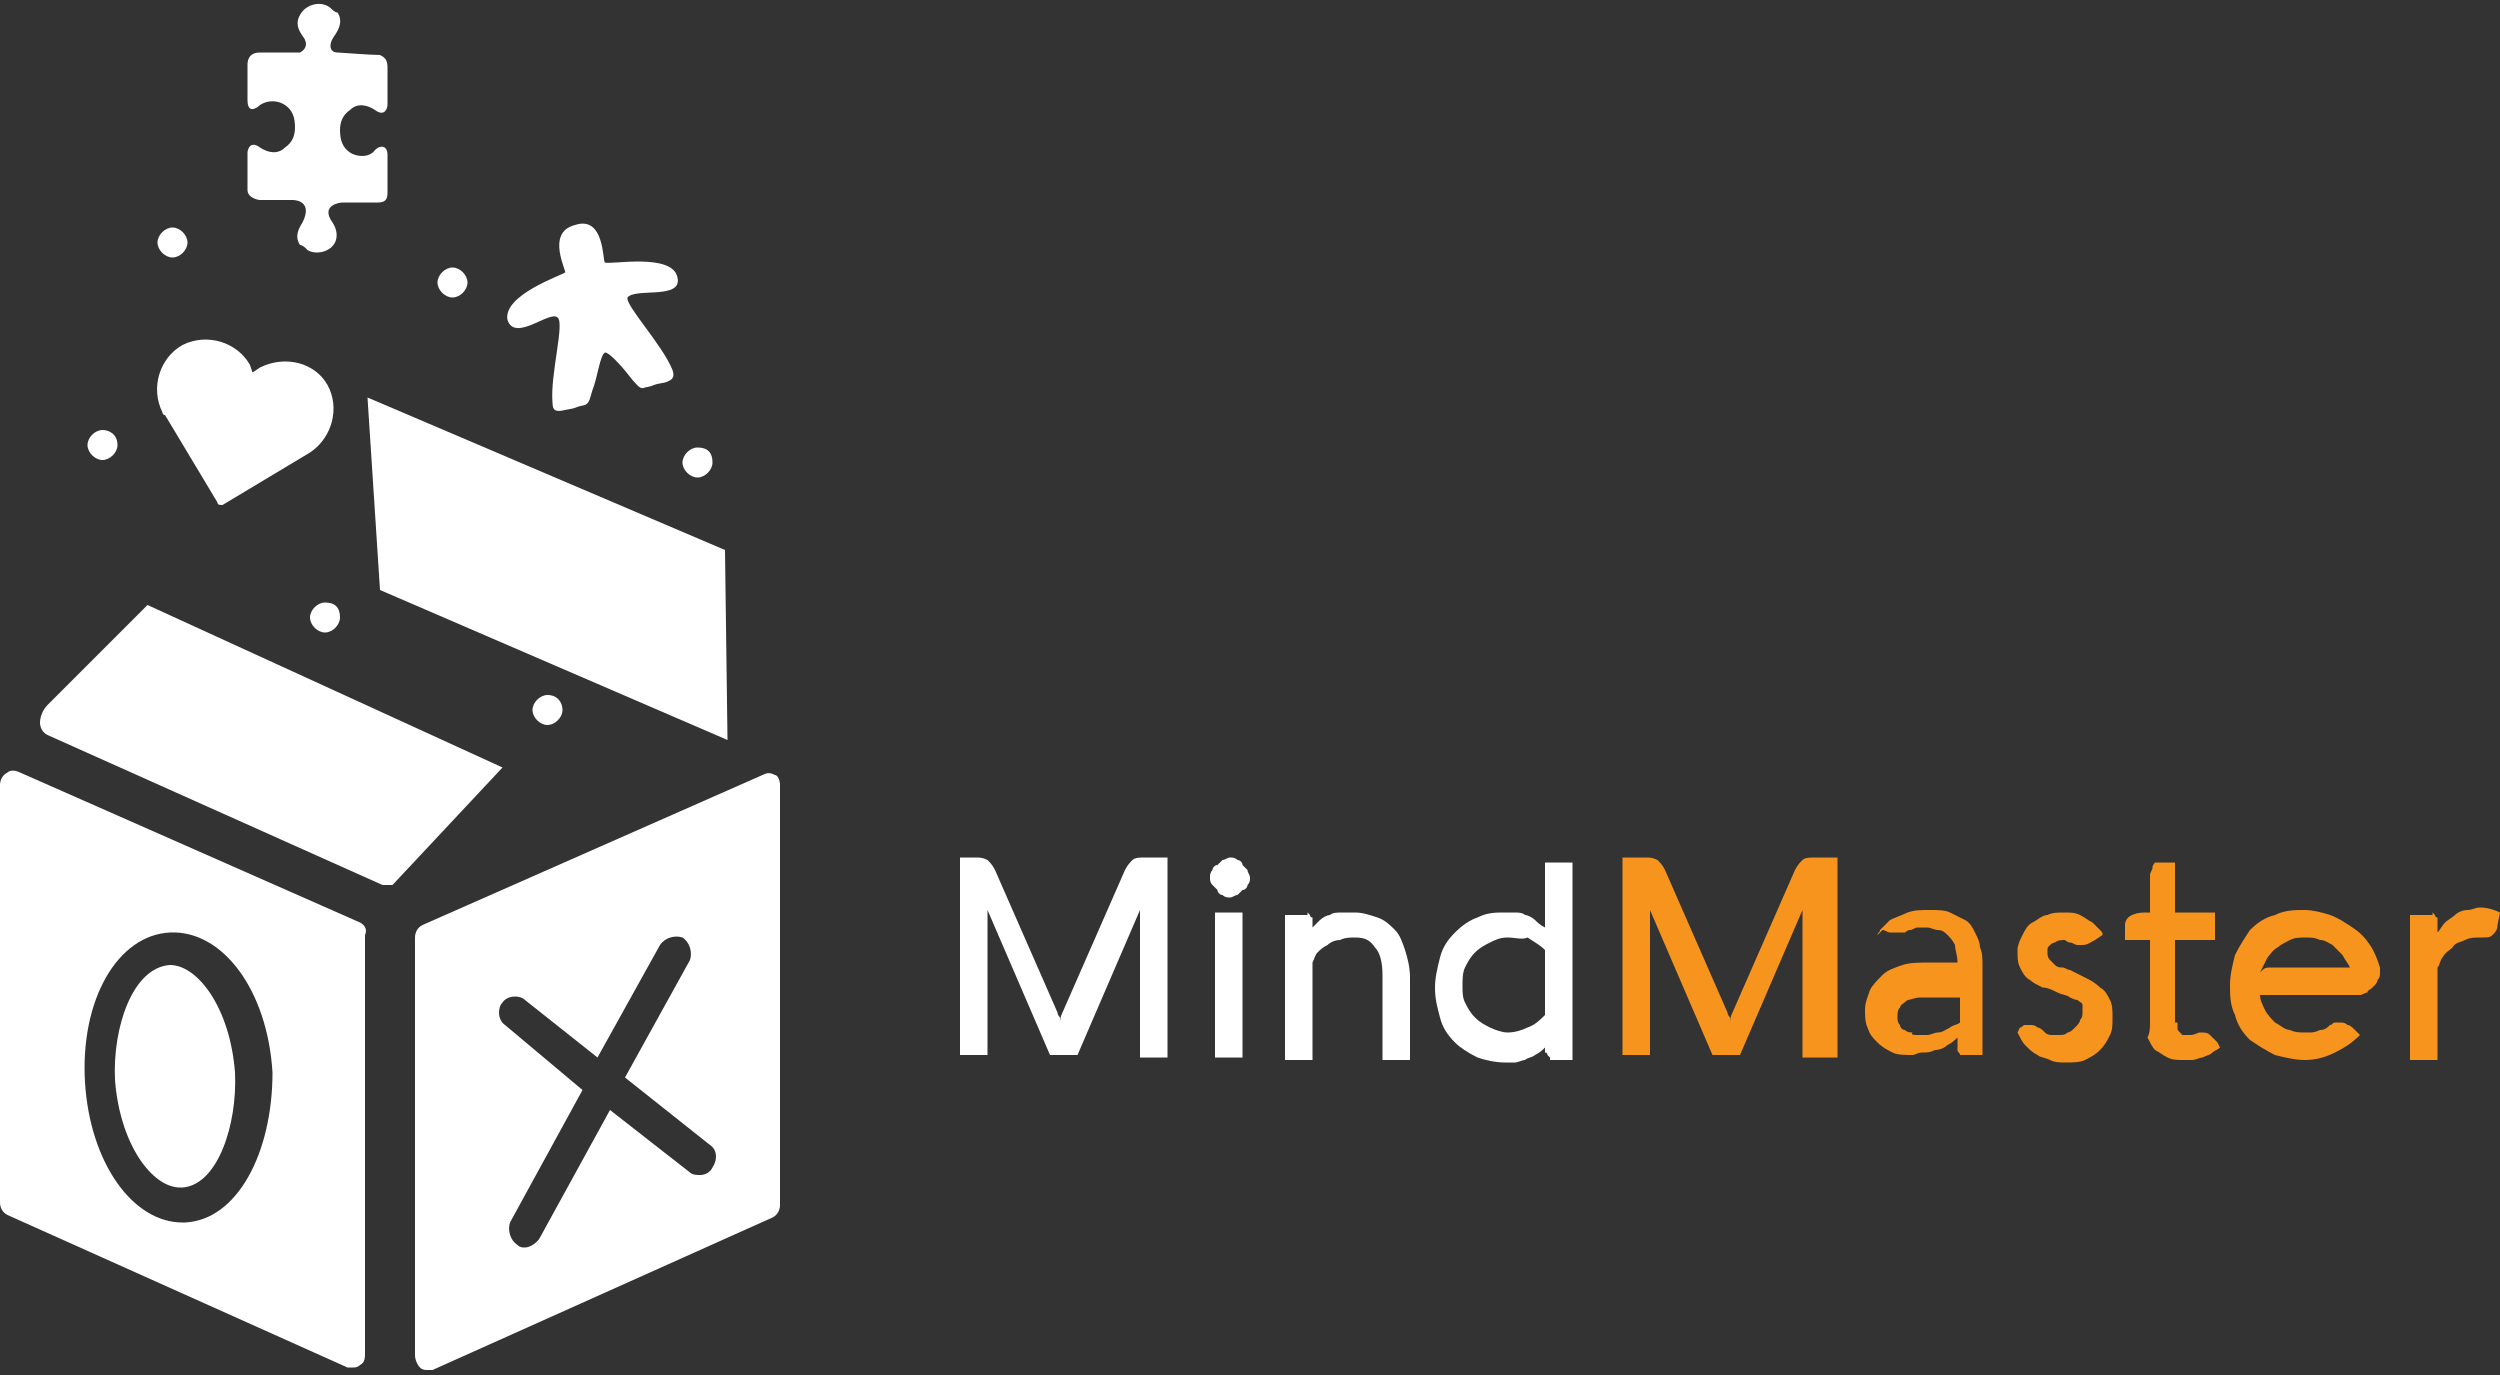
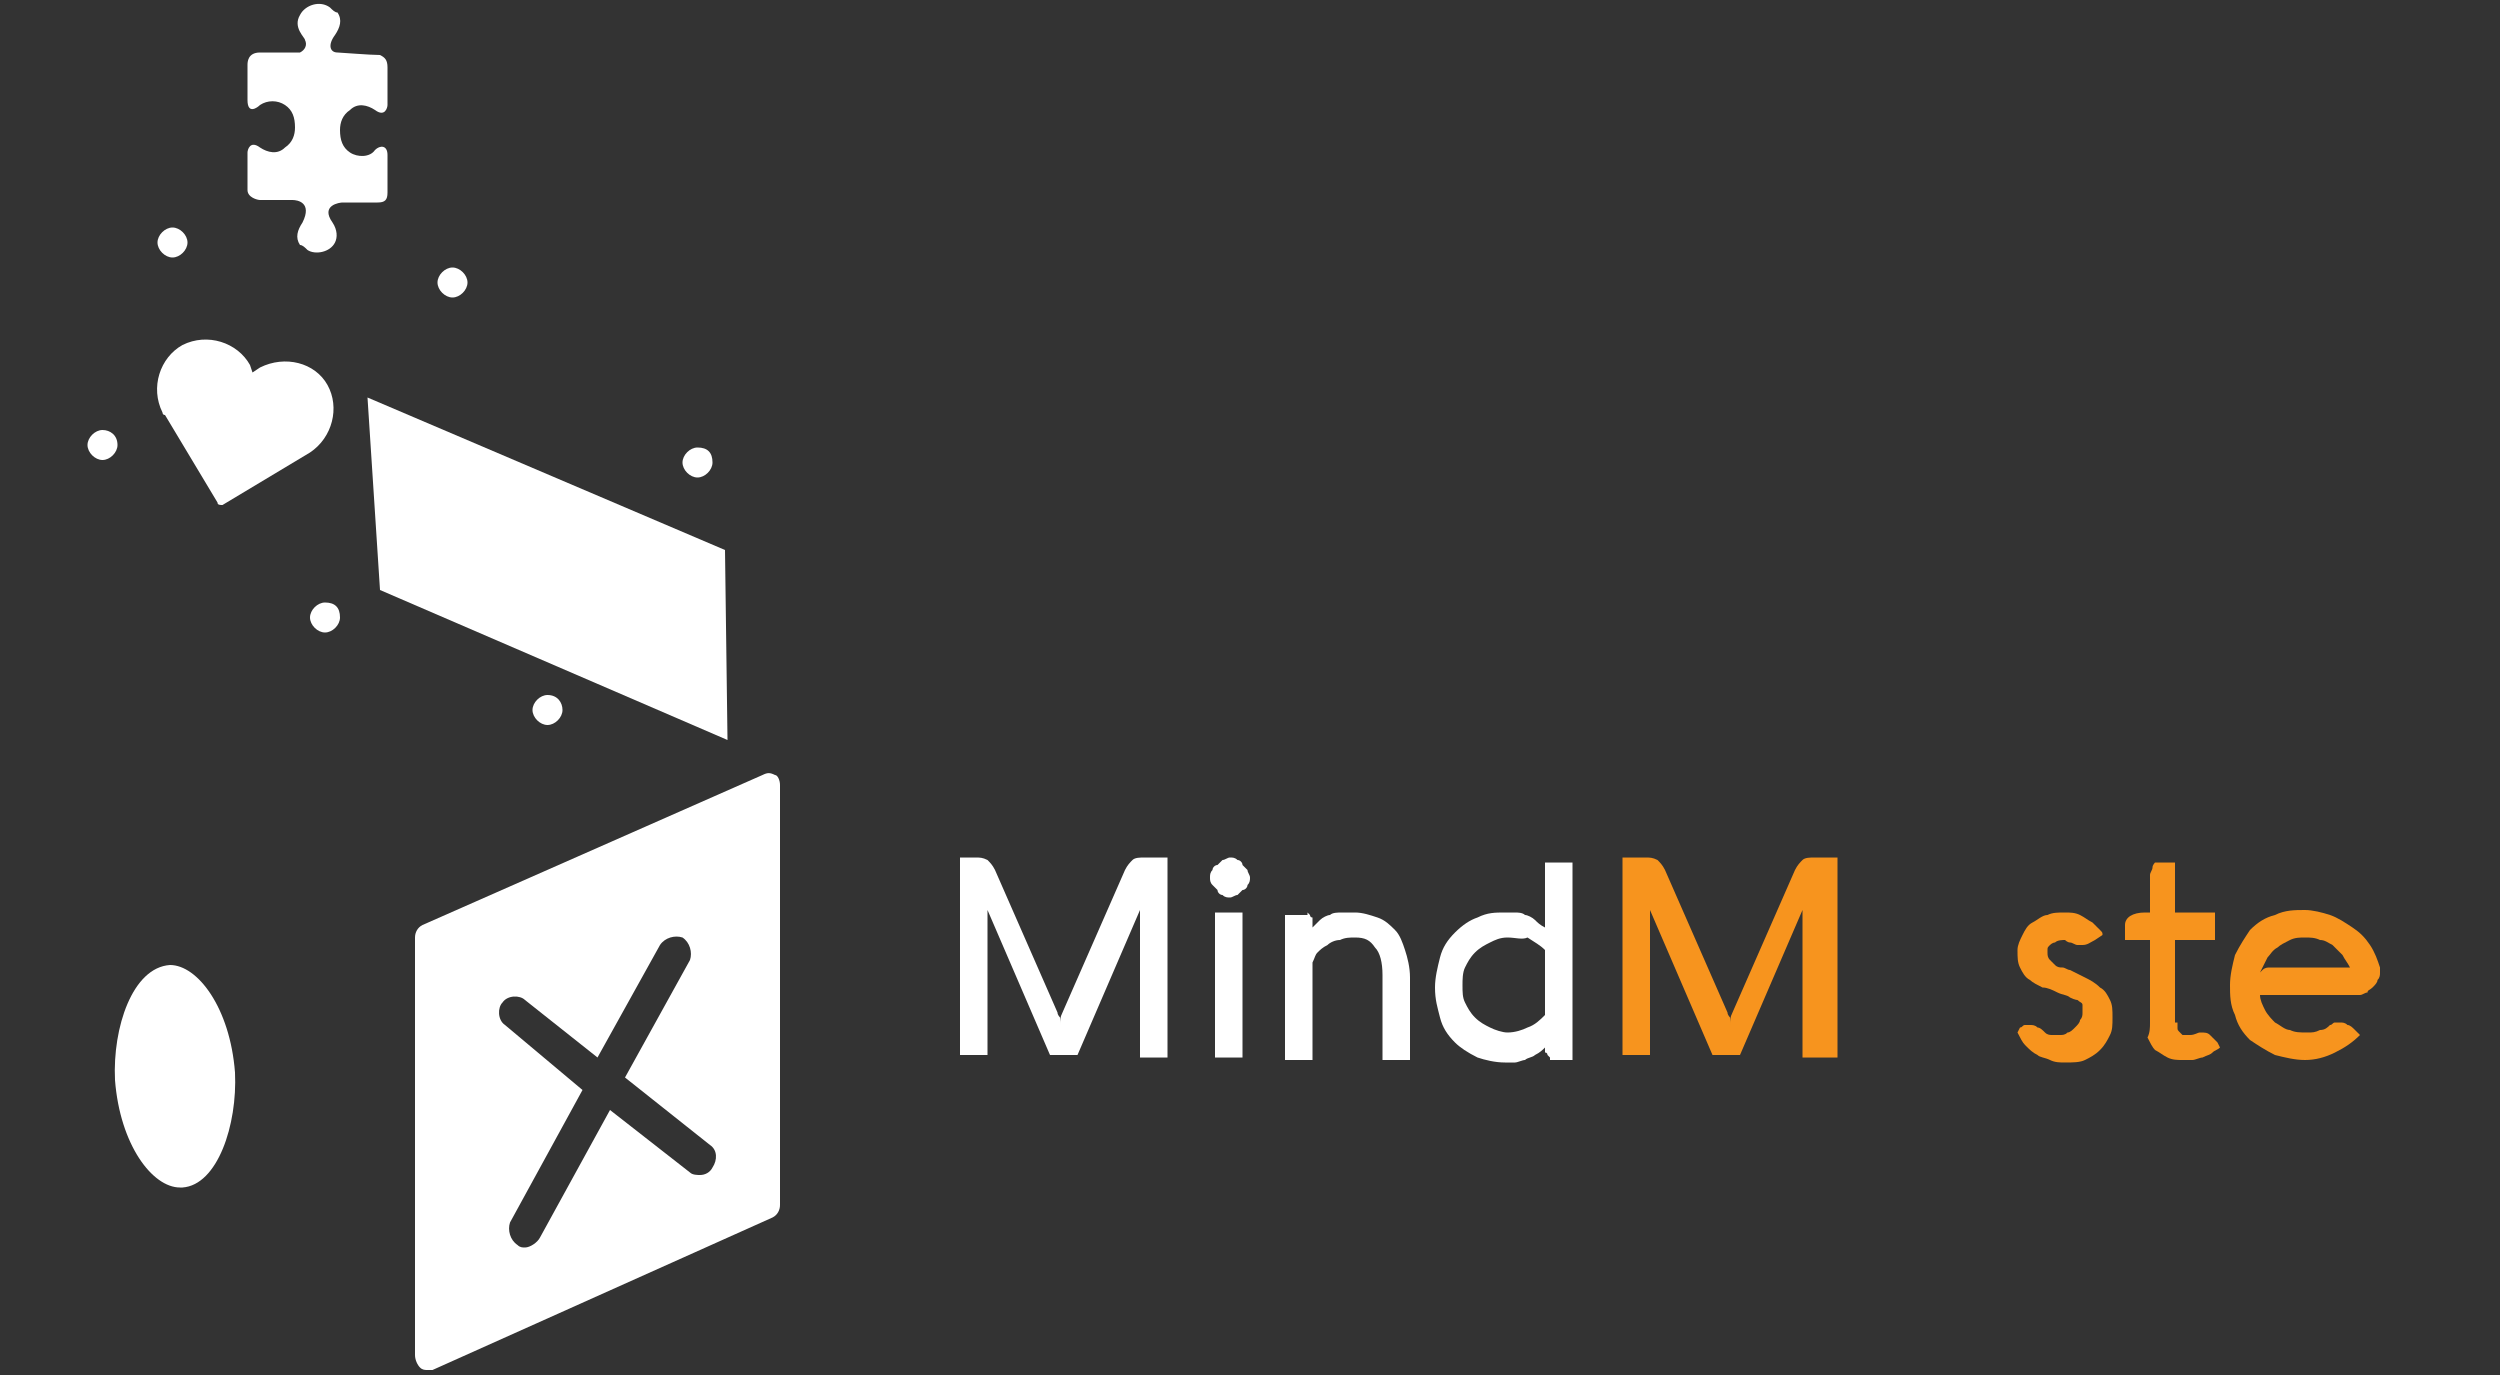
<svg xmlns="http://www.w3.org/2000/svg" version="1.1" id="Capa_1" x="0px" y="0px" viewBox="0 0 100 55" style="enable-background:new 0 0 100 55;" xml:space="preserve">
  <rect x="0" y="0" width="100" height="55" fill="#333333" stroke="none" />
  <style type="text/css">
	.st0{fill:#FFFFFF;}
	.st1{fill:#F7941E;}
</style>
  <g>
-     <path class="st0" d="M5.9,24.2l-4,4c-0.2,0.2-0.3,0.5-0.3,0.7c0,0.2,0.1,0.4,0.3,0.5l13.4,6c0.1,0,0.1,0,0.2,0c0.1,0,0.1,0,0.2,0   l4.4-4.7L5.9,24.2z" />
-     <path class="st0" d="M13.1,15.4c-0.5-0.9-1.7-1.2-2.7-0.7l0,0l-0.3,0.2L10,14.6c-0.5-0.9-1.7-1.3-2.7-0.8c-0.9,0.5-1.3,1.7-0.8,2.7   c0,0,0,0.1,0.1,0.1l2.1,3.5c0,0.1,0.1,0.1,0.2,0.1l3.5-2.1C13.3,17.5,13.6,16.3,13.1,15.4z" />
+     <path class="st0" d="M13.1,15.4c-0.5-0.9-1.7-1.2-2.7-0.7l-0.3,0.2L10,14.6c-0.5-0.9-1.7-1.3-2.7-0.8c-0.9,0.5-1.3,1.7-0.8,2.7   c0,0,0,0.1,0.1,0.1l2.1,3.5c0,0.1,0.1,0.1,0.2,0.1l3.5-2.1C13.3,17.5,13.6,16.3,13.1,15.4z" />
    <path class="st0" d="M28.5,18.5c0,0.3-0.3,0.6-0.6,0.6c-0.3,0-0.6-0.3-0.6-0.6c0-0.3,0.3-0.6,0.6-0.6   C28.3,17.9,28.5,18.1,28.5,18.5" />
    <path class="st0" d="M7.5,9.7c0,0.3-0.3,0.6-0.6,0.6S6.3,10,6.3,9.7c0-0.3,0.3-0.6,0.6-0.6S7.5,9.4,7.5,9.7" />
    <path class="st0" d="M4.7,17.8c0,0.3-0.3,0.6-0.6,0.6c-0.3,0-0.6-0.3-0.6-0.6c0-0.3,0.3-0.6,0.6-0.6C4.4,17.2,4.7,17.4,4.7,17.8" />
    <path class="st0" d="M18.7,11.3c0,0.3-0.3,0.6-0.6,0.6c-0.3,0-0.6-0.3-0.6-0.6c0-0.3,0.3-0.6,0.6-0.6C18.4,10.7,18.7,11,18.7,11.3" />
    <path class="st0" d="M13.6,24.7c0,0.3-0.3,0.6-0.6,0.6c-0.3,0-0.6-0.3-0.6-0.6c0-0.3,0.3-0.6,0.6-0.6   C13.4,24.1,13.6,24.3,13.6,24.7" />
    <path class="st0" d="M22.5,28.4c0,0.3-0.3,0.6-0.6,0.6c-0.3,0-0.6-0.3-0.6-0.6c0-0.3,0.3-0.6,0.6-0.6   C22.3,27.8,22.5,28.1,22.5,28.4" />
    <path class="st0" d="M15.5,2.7c0,0.5,0,1,0,1.5c0,0.1-0.1,0.5-0.5,0.2c-0.3-0.2-0.7-0.3-1,0c-0.3,0.2-0.4,0.5-0.4,0.8   c0,0.4,0.1,0.7,0.4,0.9c0.3,0.2,0.8,0.2,1-0.1c0.2-0.2,0.5-0.2,0.5,0.2c0,0.4,0,1,0,1.5c0,0.3-0.1,0.4-0.4,0.4c-0.5,0-0.9,0-1.4,0   c-0.1,0-0.9,0.1-0.4,0.8c0.2,0.3,0.2,0.6,0.1,0.8c-0.2,0.4-0.8,0.5-1.1,0.3c-0.1-0.1-0.2-0.2-0.3-0.2c-0.2-0.3-0.1-0.6,0.1-0.9   C12.5,8.1,11.9,8,11.7,8c-0.4,0-0.9,0-1.3,0c-0.1,0-0.5-0.1-0.5-0.4c0-0.5,0-1,0-1.5c0-0.1,0.1-0.5,0.5-0.2c0.3,0.2,0.7,0.3,1,0   c0.3-0.2,0.4-0.5,0.4-0.8c0-0.4-0.1-0.7-0.4-0.9c-0.3-0.2-0.7-0.2-1,0c-0.1,0.1-0.5,0.4-0.5-0.2c0-0.5,0-1,0-1.4   c0-0.1,0-0.5,0.5-0.5c0.4,0,0.9,0,1.3,0c0.1,0,0.2,0,0.3,0c0.2-0.1,0.3-0.3,0.2-0.5c0-0.1-0.5-0.5-0.2-1c0.2-0.4,0.8-0.6,1.2-0.3   c0.1,0.1,0.2,0.2,0.3,0.2c0.2,0.3,0.1,0.6-0.1,0.9c-0.3,0.4-0.2,0.7,0.1,0.7c0.1,0,1.3,0.1,1.7,0.1C15.4,2.3,15.5,2.4,15.5,2.7" />
    <path class="st0" d="M46.7,42.3h-1.1V36c0,0,0,0,0,0.1c0,0,0,0.1,0,0.1c0,0,0,0.1,0,0.1c0,0,0,0.1,0,0.1l-2.5,5.8h-1.1l-2.5-5.8   c0,0,0-0.1,0-0.1c0,0,0-0.1,0-0.1c0,0,0-0.1,0-0.1c0,0,0-0.1,0-0.1v6.2h-1.1v-7.9H39c0.2,0,0.3,0,0.5,0.1c0.1,0.1,0.2,0.2,0.3,0.4   l2.5,5.7c0,0.1,0.1,0.2,0.1,0.2c0,0.1,0,0.2,0,0.3c0-0.2,0-0.3,0.1-0.5l2.5-5.7c0.1-0.2,0.2-0.3,0.3-0.4c0.1-0.1,0.3-0.1,0.5-0.1   h0.9V42.3z" />
    <path class="st0" d="M48.4,35.1c0-0.1,0-0.2,0.1-0.3c0-0.1,0.1-0.2,0.2-0.2c0.1-0.1,0.1-0.1,0.2-0.2c0.1,0,0.2-0.1,0.3-0.1   c0.1,0,0.2,0,0.3,0.1c0.1,0,0.2,0.1,0.2,0.2c0.1,0.1,0.1,0.1,0.2,0.2c0,0.1,0.1,0.2,0.1,0.3c0,0.1,0,0.2-0.1,0.3   c0,0.1-0.1,0.2-0.2,0.2c-0.1,0.1-0.1,0.1-0.2,0.2c-0.1,0-0.2,0.1-0.3,0.1c-0.1,0-0.2,0-0.3-0.1c-0.1,0-0.2-0.1-0.2-0.2   c-0.1-0.1-0.1-0.1-0.2-0.2C48.4,35.3,48.4,35.2,48.4,35.1 M49.7,42.3h-1.1v-5.8h1.1V42.3z" />
    <path class="st0" d="M52.3,36.5c0,0,0.1,0.1,0.1,0.1c0,0,0,0.1,0.1,0.1c0,0.1,0,0.1,0,0.2v0.2c0.1-0.1,0.2-0.2,0.3-0.3   c0.1-0.1,0.3-0.2,0.4-0.2c0.1-0.1,0.3-0.1,0.5-0.1c0.2,0,0.3,0,0.5,0c0.3,0,0.6,0.1,0.9,0.2c0.3,0.1,0.5,0.3,0.7,0.5   c0.2,0.2,0.3,0.5,0.4,0.8c0.1,0.3,0.2,0.7,0.2,1.1v3.3h-1.1V39c0-0.5-0.1-0.9-0.3-1.1c-0.2-0.3-0.4-0.4-0.8-0.4   c-0.2,0-0.4,0-0.6,0.1c-0.2,0-0.4,0.1-0.5,0.2c-0.2,0.1-0.3,0.2-0.4,0.3c-0.1,0.1-0.1,0.2-0.2,0.4v3.9h-1.1v-5.8H52.3z" />
    <path class="st0" d="M62,42.3c0,0-0.1-0.1-0.1-0.1c0,0,0-0.1-0.1-0.1c0-0.1,0-0.1,0-0.2v0c-0.1,0.1-0.2,0.2-0.4,0.3   c-0.1,0.1-0.3,0.1-0.4,0.2c-0.1,0-0.3,0.1-0.4,0.1c-0.1,0-0.3,0-0.4,0c-0.4,0-0.8-0.1-1.1-0.2c-0.4-0.2-0.7-0.4-0.9-0.6   c-0.3-0.3-0.5-0.6-0.6-1c-0.1-0.4-0.2-0.7-0.2-1.2c0-0.4,0.1-0.8,0.2-1.2c0.1-0.4,0.3-0.7,0.6-1c0.3-0.3,0.6-0.5,0.9-0.6   c0.4-0.2,0.7-0.2,1.1-0.2c0.1,0,0.3,0,0.4,0c0.1,0,0.3,0,0.4,0.1c0.1,0,0.3,0.1,0.4,0.2c0.1,0.1,0.2,0.2,0.4,0.3v-2.6h1.1v7.9H62z    M60.3,37.5c-0.3,0-0.5,0.1-0.7,0.2c-0.2,0.1-0.4,0.2-0.6,0.4c-0.2,0.2-0.3,0.4-0.4,0.6c-0.1,0.2-0.1,0.5-0.1,0.7   c0,0.3,0,0.5,0.1,0.7c0.1,0.2,0.2,0.4,0.4,0.6c0.2,0.2,0.4,0.3,0.6,0.4c0.2,0.1,0.5,0.2,0.7,0.2c0.3,0,0.6-0.1,0.8-0.2   c0.3-0.1,0.5-0.3,0.7-0.5v-2.6c-0.2-0.2-0.4-0.3-0.7-0.5C60.9,37.6,60.6,37.5,60.3,37.5" />
    <path class="st1" d="M73.2,42.3h-1.1V36c0,0,0,0,0,0.1c0,0,0,0.1,0,0.1c0,0,0,0.1,0,0.1c0,0,0,0.1,0,0.1l-2.5,5.8h-1.1l-2.5-5.8   c0,0,0-0.1,0-0.1c0,0,0-0.1,0-0.1c0,0,0-0.1,0-0.1c0,0,0-0.1,0-0.1v6.2h-1.1v-7.9h0.9c0.2,0,0.3,0,0.5,0.1c0.1,0.1,0.2,0.2,0.3,0.4   l2.5,5.7c0,0.1,0.1,0.2,0.1,0.2c0,0.1,0,0.2,0,0.3c0-0.2,0-0.3,0.1-0.5l2.5-5.7c0.1-0.2,0.2-0.3,0.3-0.4c0.1-0.1,0.3-0.1,0.5-0.1   h0.9V42.3z" />
-     <path class="st1" d="M75.1,37.4c0-0.1,0.1-0.1,0.1-0.2c0,0,0.1-0.1,0.2-0.2c0.1-0.1,0.1-0.1,0.2-0.2c0.2-0.1,0.5-0.2,0.7-0.3   c0.3-0.1,0.5-0.1,0.9-0.1c0.3,0,0.6,0,0.8,0.1c0.2,0.1,0.4,0.2,0.6,0.3c0.2,0.1,0.3,0.3,0.4,0.5c0.1,0.2,0.2,0.4,0.2,0.6   c0.1,0.2,0.1,0.5,0.1,0.7c0,0.2,0,0.5,0,0.7v2.9h-0.9c0-0.1-0.1-0.1-0.1-0.2c0-0.1,0-0.2,0-0.3v-0.2c-0.1,0.1-0.2,0.2-0.4,0.3   c-0.1,0.1-0.3,0.2-0.5,0.2c-0.2,0.1-0.3,0.1-0.5,0.1c-0.2,0-0.3,0.1-0.4,0.1c-0.3,0-0.6,0-0.8-0.1c-0.2-0.1-0.4-0.2-0.6-0.4   c-0.2-0.2-0.3-0.3-0.4-0.6c-0.1-0.2-0.1-0.5-0.1-0.7c0-0.3,0.1-0.5,0.2-0.8c0.1-0.2,0.3-0.4,0.5-0.6c0.2-0.2,0.5-0.3,0.8-0.4   c0.3-0.1,0.7-0.1,1.2-0.1c0.1,0,0.2,0,0.4,0c0.1,0,0.2,0,0.3,0c0.1,0,0.2,0,0.2,0c0.1,0,0.1,0,0.1,0c0-0.3-0.1-0.5-0.1-0.7   c-0.1-0.2-0.2-0.3-0.3-0.4c-0.1-0.1-0.2-0.2-0.4-0.2c-0.1,0-0.3-0.1-0.4-0.1c-0.2,0-0.3,0-0.4,0c-0.1,0-0.2,0.1-0.3,0.1   c-0.1,0-0.2,0.1-0.2,0.1c-0.1,0-0.2,0-0.3,0c-0.1,0-0.2,0-0.3,0c-0.1,0-0.2-0.1-0.3-0.1L75.1,37.4z M76.7,41.4c0.1,0,0.3,0,0.4,0   c0.1,0,0.3-0.1,0.4-0.1c0.2,0,0.3-0.1,0.5-0.2c0.1-0.1,0.3-0.1,0.4-0.2v-1c0,0,0,0-0.1,0c-0.1,0-0.1,0-0.2,0c-0.1,0-0.2,0-0.3,0   c-0.1,0-0.2,0-0.4,0c-0.2,0-0.4,0-0.6,0c-0.2,0-0.4,0.1-0.5,0.1c-0.1,0.1-0.3,0.2-0.3,0.3c-0.1,0.1-0.1,0.2-0.1,0.4   c0,0.1,0,0.2,0.1,0.3c0,0.1,0.1,0.2,0.2,0.2c0.1,0.1,0.2,0.1,0.3,0.1C76.4,41.4,76.6,41.4,76.7,41.4" />
    <path class="st1" d="M80.8,41.1c0.1,0,0.1-0.1,0.2-0.1c0.1,0,0.1,0,0.2,0c0.1,0,0.2,0,0.3,0.1c0.1,0,0.2,0.1,0.3,0.2   c0.1,0.1,0.2,0.1,0.3,0.1c0.1,0,0.2,0,0.3,0c0.1,0,0.2,0,0.3-0.1c0.1,0,0.2-0.1,0.3-0.2c0.1-0.1,0.2-0.2,0.2-0.3   c0.1-0.1,0.1-0.2,0.1-0.3c0-0.1,0-0.2,0-0.3c0-0.1-0.1-0.1-0.2-0.2C83.1,40,83,40,82.8,39.9c-0.1-0.1-0.3-0.1-0.5-0.2   c-0.2-0.1-0.4-0.2-0.6-0.2c-0.2-0.1-0.4-0.2-0.5-0.3c-0.2-0.1-0.3-0.3-0.4-0.5c-0.1-0.2-0.1-0.4-0.1-0.7c0-0.2,0.1-0.4,0.2-0.6   c0.1-0.2,0.2-0.4,0.4-0.5c0.2-0.1,0.4-0.3,0.6-0.3c0.2-0.1,0.4-0.1,0.7-0.1c0.2,0,0.4,0,0.6,0.1c0.2,0.1,0.3,0.2,0.5,0.3   c0.1,0.1,0.2,0.2,0.3,0.3c0.1,0.1,0.1,0.1,0.1,0.2l-0.3,0.2c-0.2,0.1-0.3,0.2-0.5,0.2c-0.1,0-0.2,0-0.2,0c-0.1,0-0.2-0.1-0.3-0.1   c-0.1,0-0.2-0.1-0.2-0.1c-0.1,0-0.3,0-0.4,0.1c-0.1,0-0.2,0.1-0.2,0.1c-0.1,0.1-0.1,0.1-0.1,0.2c0,0.1,0,0.1,0,0.1   c0,0.1,0,0.2,0.1,0.3c0.1,0.1,0.1,0.1,0.2,0.2c0.1,0.1,0.2,0.1,0.3,0.1c0.1,0,0.2,0.1,0.3,0.1c0.2,0.1,0.4,0.2,0.6,0.3   c0.2,0.1,0.4,0.2,0.6,0.4c0.2,0.1,0.3,0.3,0.4,0.5c0.1,0.2,0.1,0.4,0.1,0.7c0,0.3,0,0.5-0.1,0.7c-0.1,0.2-0.2,0.4-0.4,0.6   c-0.2,0.2-0.4,0.3-0.6,0.4c-0.2,0.1-0.5,0.1-0.8,0.1c-0.2,0-0.4,0-0.6-0.1c-0.2-0.1-0.4-0.1-0.5-0.2c-0.2-0.1-0.3-0.2-0.5-0.4   c-0.1-0.1-0.2-0.3-0.3-0.5L80.8,41.1z" />
    <path class="st1" d="M87.1,40.9c0,0.1,0,0.1,0,0.2c0,0.1,0,0.1,0.1,0.2c0,0,0.1,0.1,0.1,0.1c0.1,0,0.1,0,0.2,0l0.1,0   c0.2,0,0.3-0.1,0.4-0.1c0.2,0,0.3,0,0.4,0.1c0.1,0.1,0.2,0.2,0.3,0.3l0.1,0.2c-0.1,0.1-0.2,0.1-0.3,0.2c-0.1,0.1-0.2,0.1-0.4,0.2   c-0.1,0-0.3,0.1-0.4,0.1c-0.1,0-0.2,0-0.4,0c-0.2,0-0.4,0-0.6-0.1c-0.2-0.1-0.3-0.2-0.5-0.3c-0.1-0.1-0.2-0.3-0.3-0.5   C86,41.3,86,41.1,86,40.9v-3.3h-1V37c0-0.3,0.3-0.5,0.8-0.5H86v-1.2c0-0.1,0-0.2,0-0.3c0-0.1,0.1-0.2,0.1-0.3   c0-0.1,0.1-0.2,0.1-0.2h0.8v2h1.6v1.1h-1.6V40.9z" />
    <path class="st1" d="M95.2,38.9c0,0.1,0,0.2-0.1,0.3c0,0.1-0.1,0.2-0.2,0.3c-0.1,0.1-0.2,0.1-0.2,0.2c-0.1,0-0.2,0.1-0.3,0.1h-4   c0,0.2,0.1,0.4,0.2,0.6c0.1,0.2,0.3,0.4,0.4,0.5c0.2,0.1,0.4,0.3,0.6,0.3c0.2,0.1,0.4,0.1,0.7,0.1c0.2,0,0.3,0,0.5-0.1   c0.2,0,0.3-0.1,0.4-0.2c0.1,0,0.1-0.1,0.2-0.1c0.1,0,0.1,0,0.2,0c0.1,0,0.2,0,0.3,0.1c0.1,0,0.2,0.1,0.3,0.2l0.2,0.2   c-0.3,0.3-0.6,0.5-1,0.7c-0.4,0.2-0.8,0.3-1.2,0.3c-0.4,0-0.8-0.1-1.2-0.2c-0.4-0.2-0.7-0.4-1-0.6c-0.3-0.3-0.5-0.6-0.6-1   c-0.2-0.4-0.2-0.8-0.2-1.2c0-0.4,0.1-0.8,0.2-1.2c0.2-0.4,0.4-0.7,0.6-1c0.3-0.3,0.6-0.5,1-0.6c0.4-0.2,0.8-0.2,1.2-0.2   c0.3,0,0.7,0.1,1,0.2c0.3,0.1,0.6,0.3,0.9,0.5c0.3,0.2,0.5,0.4,0.7,0.7c0.2,0.3,0.3,0.6,0.4,0.9c0,0,0,0.1,0,0.1   C95.2,38.9,95.2,38.9,95.2,38.9 M90.8,38.7H94c-0.1-0.2-0.2-0.3-0.3-0.5c-0.1-0.1-0.3-0.3-0.4-0.4c-0.2-0.1-0.3-0.2-0.5-0.2   c-0.2-0.1-0.4-0.1-0.6-0.1c-0.2,0-0.4,0-0.6,0.1c-0.2,0.1-0.4,0.2-0.5,0.3c-0.2,0.1-0.3,0.3-0.4,0.4c-0.1,0.2-0.2,0.4-0.3,0.6   c0,0,0.1-0.1,0.1-0.1C90.6,38.7,90.7,38.7,90.8,38.7" />
-     <path class="st1" d="M97.3,36.5c0,0,0.1,0.1,0.1,0.1c0,0,0,0.1,0.1,0.1c0,0.1,0,0.1,0,0.2v0.4c0.1-0.1,0.2-0.3,0.3-0.4   c0.1-0.1,0.3-0.2,0.4-0.3c0.1-0.1,0.3-0.2,0.5-0.2c0.2,0,0.3-0.1,0.5-0.1c0.3,0,0.6,0.1,0.8,0.2l-0.1,0.5c0,0.2-0.1,0.3-0.2,0.4   c-0.1,0.1-0.2,0.1-0.4,0.1c0,0,0,0,0,0c0,0,0,0,0,0c0,0,0,0,0,0s-0.1,0-0.1,0c-0.2,0-0.4,0-0.6,0.1c-0.2,0.1-0.4,0.1-0.5,0.3   c-0.1,0.1-0.3,0.2-0.4,0.4c-0.1,0.1-0.1,0.3-0.2,0.4v3.7h-1.1v-5.8H97.3z" />
    <path class="st0" d="M6.8,38.6C6.8,38.6,6.8,38.6,6.8,38.6c-1.5,0.1-2.3,2.5-2.2,4.6c0.2,2.6,1.5,4.3,2.6,4.3c0,0,0,0,0.1,0   c1.4-0.1,2.2-2.5,2.1-4.6C9.2,40.3,7.9,38.6,6.8,38.6" />
-     <path class="st0" d="M14.4,36.9l-13.6-6c-0.2-0.1-0.4-0.1-0.5,0C0.1,31,0,31.2,0,31.4v16.7c0,0.2,0.1,0.4,0.3,0.5l13.6,6.1   c0.1,0,0.1,0,0.2,0c0.1,0,0.2,0,0.3-0.1c0.2-0.1,0.2-0.3,0.2-0.5V37.4C14.7,37.2,14.6,37,14.4,36.9 M7.4,48.9c0,0-0.1,0-0.1,0   c-2,0-3.7-2.4-3.9-5.6c-0.2-3.3,1.3-5.9,3.4-6c2.1-0.1,3.9,2.3,4.1,5.6C10.9,46.1,9.5,48.8,7.4,48.9" />
    <path class="st0" d="M31,31c-0.2-0.1-0.3-0.1-0.5,0l-13.6,6c-0.2,0.1-0.3,0.3-0.3,0.5v16.7c0,0.2,0.1,0.4,0.2,0.5   c0.1,0.1,0.2,0.1,0.3,0.1c0.1,0,0.1,0,0.2,0l13.6-6.1c0.2-0.1,0.3-0.3,0.3-0.5V31.4C31.2,31.2,31.1,31,31,31 M28.5,46.7   c-0.1,0.2-0.3,0.3-0.5,0.3c-0.1,0-0.3,0-0.4-0.1l-3.2-2.5l-2.8,5.1c-0.1,0.2-0.4,0.4-0.6,0.4c-0.1,0-0.2,0-0.3-0.1   c-0.3-0.2-0.4-0.6-0.3-0.9l2.9-5.3L20.2,41c-0.3-0.2-0.3-0.7-0.1-0.9c0.2-0.3,0.7-0.3,0.9-0.1l2.9,2.3l2.5-4.5   c0.2-0.3,0.6-0.4,0.9-0.3c0.3,0.2,0.4,0.6,0.3,0.9L25,43.1l3.4,2.7C28.7,46,28.7,46.4,28.5,46.7" />
-     <path class="st0" d="M27.1,11.1c-0.2-1-2.7-0.5-2.9-0.6c-0.1,0,0-1.9-1.2-1.5c-1.2,0.3-0.3,1.9-0.4,1.9c-0.1,0.1-2.5,0.9-2.3,1.9   c0.3,0.9,1.7-0.4,2-0.1c0.3,0.2-0.3,2.3-0.2,3.4c0,0.3,0.1,0.4,0.5,0.3c0.6-0.1,0.3-0.1,0.8-0.2c0.2-0.1,0.2-0.3,0.3-0.6   c0.2-0.5,0.3-1.4,0.5-1.5c0.2,0,0.8,0.7,1.1,1.1c0.2,0.2,0.3,0.4,0.5,0.3c0.5-0.1,0.2-0.1,0.8-0.2c0.3-0.1,0.4-0.2,0.3-0.5   c-0.4-1-1.9-2.6-1.8-2.9C25.4,11.5,27.3,12,27.1,11.1" />
    <polygon class="st0" points="14.7,15.9 29,22 29.1,29.6 15.2,23.6  " />
  </g>
</svg>